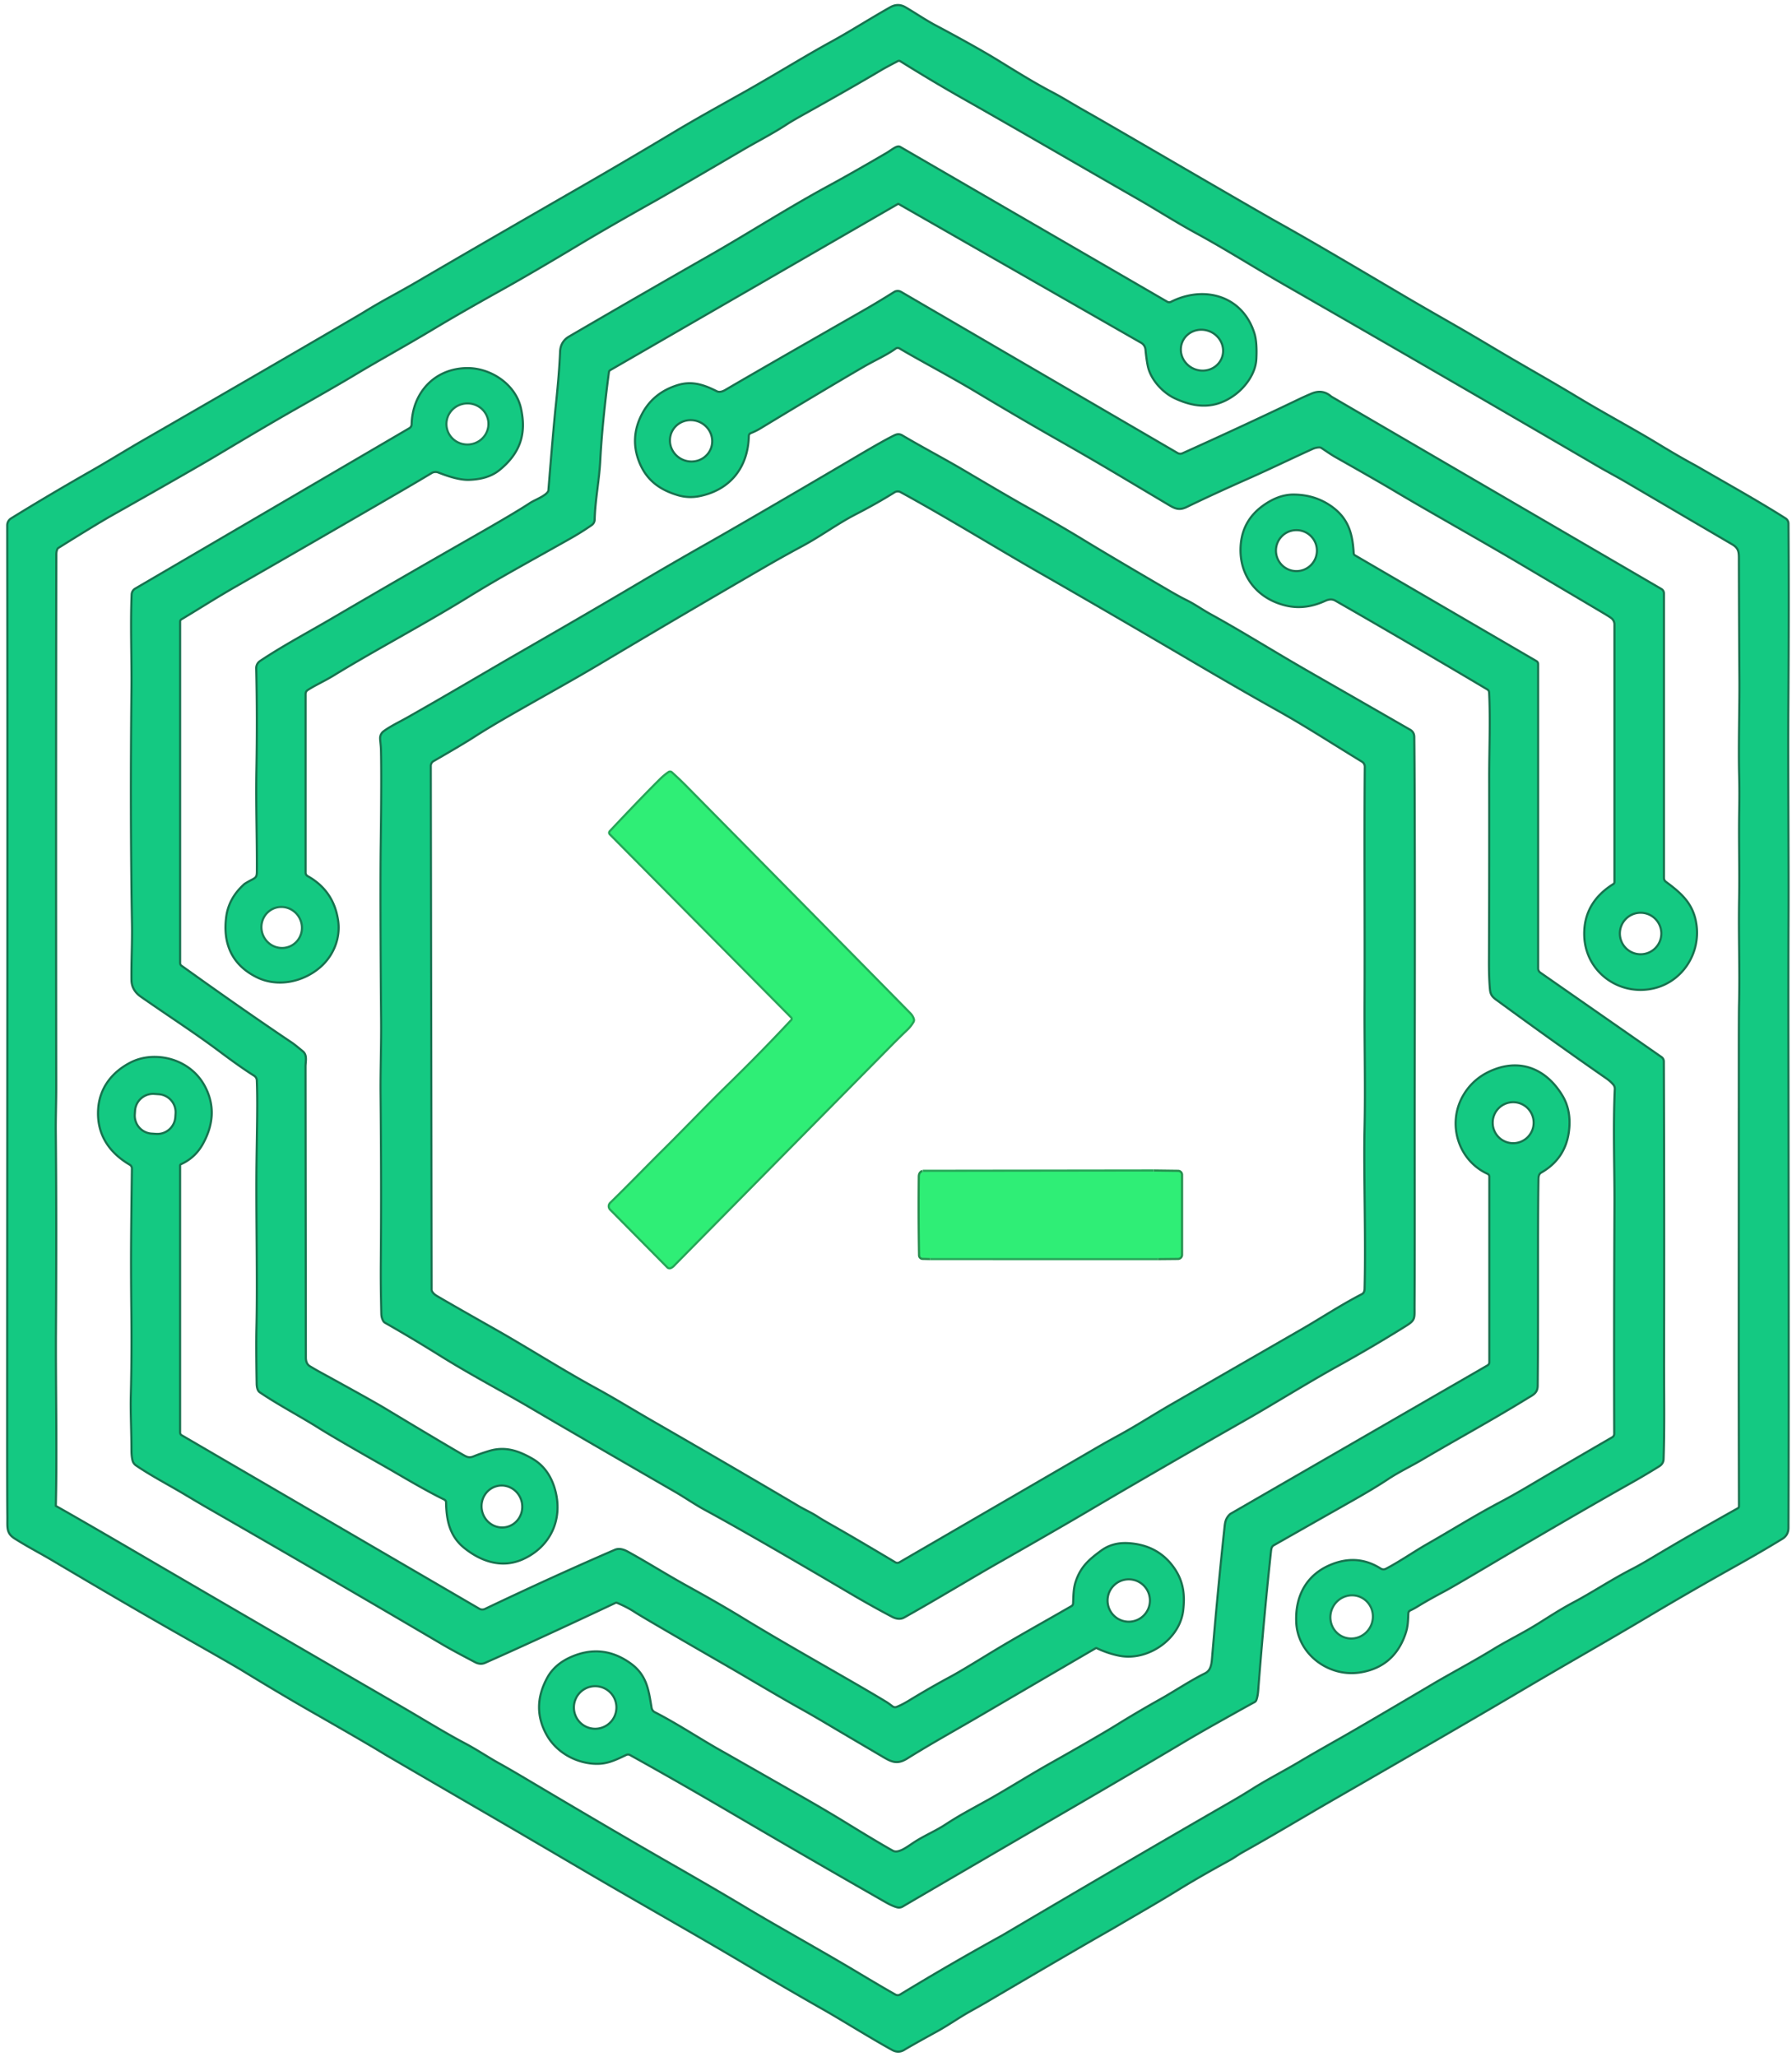
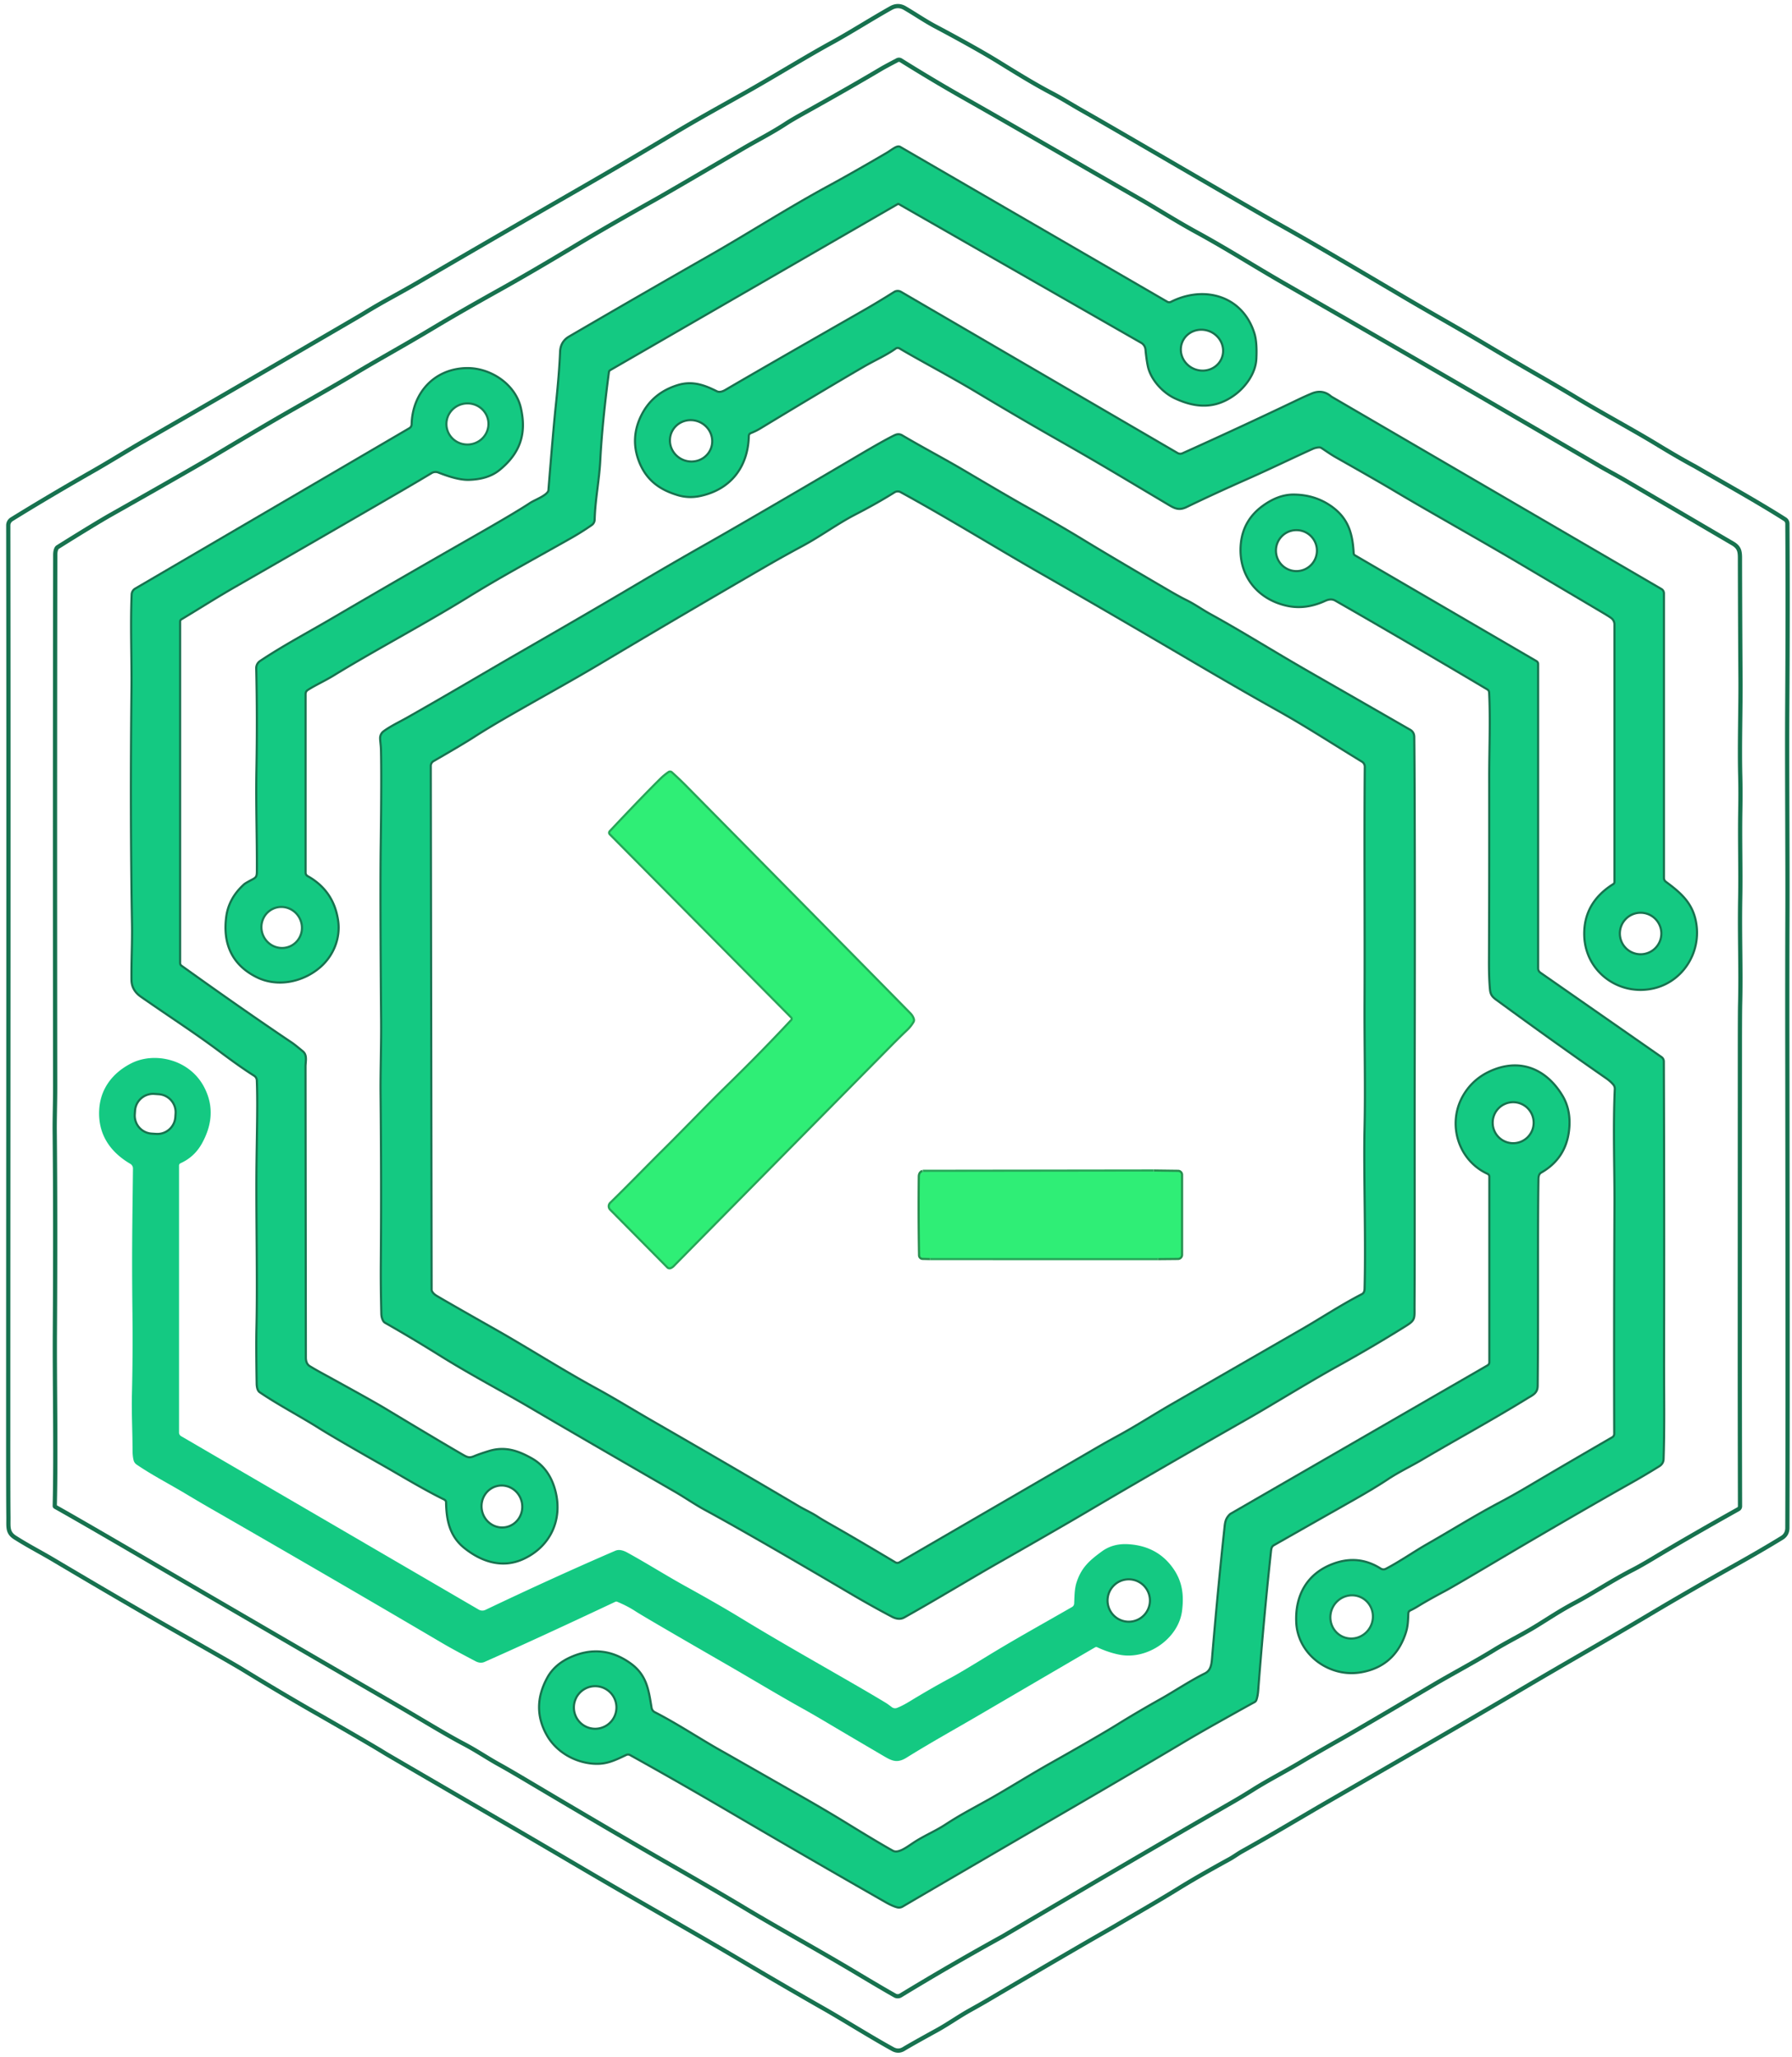
<svg xmlns="http://www.w3.org/2000/svg" version="1.1" viewBox="0.00 0.00 847.00 972.00">
  <g stroke-width="2.00" fill="none" stroke-linecap="butt">
    <path stroke="#17724f" vector-effect="non-scaling-stroke" d="   M 843.68 245.37   Q 834.66 239.62 819.09 230.69   Q 801.06 220.34 801.03 220.32   Q 793.77 216.45 782.92 209.85   C 771.96 203.18 757.90 195.68 744.98 187.86   C 732.19 180.13 719.78 173.30 703.09 163.32   C 688.63 154.68 676.98 148.29 662.97 140.02   C 636.93 124.67 620.41 114.85 602.89 105.08   Q 595.70 101.07 544.92 71.55   Q 519.02 56.49 512.67 52.92   C 506.01 49.17 502.37 46.76 497.09 44.00   C 488.30 39.39 479.98 34.18 471.56 29.00   C 463.15 23.83 450.57 16.96 442.44 12.66   C 437.14 9.86 433.25 7.10 427.70 3.84   Q 424.45 1.94 421.08 3.83   C 411.82 9.03 401.82 15.40 393.35 20.03   C 380.89 26.83 365.91 36.13 351.99 43.95   C 338.63 51.46 329.78 56.28 317.76 63.49   Q 296.32 76.35 273.66 89.39   Q 225.11 117.33 197.27 133.63   Q 193.20 136.01 185.03 140.52   Q 178.09 144.34 172.86 147.55   Q 170.66 148.90 167.47 150.76   Q 113.56 182.20 67.18 208.89   C 60.17 212.93 51.40 218.38 43.74 222.74   Q 22.85 234.65 5.50 245.39   A 3.37 3.37 0.0 0 0 3.91 248.25   C 4.11 390.87 3.90 533.35 3.88 675.25   Q 3.87 707.55 3.98 716.74   C 4.04 721.68 3.40 724.21 7.19 726.60   C 13.76 730.75 19.02 733.39 25.11 737.00   Q 60.44 757.96 85.21 772.01   Q 110.27 786.23 114.49 788.81   Q 133.06 800.17 148.20 808.82   Q 174.52 823.85 182.07 828.53   Q 183.37 829.34 238.77 861.53   Q 247.66 866.70 276.26 883.48   C 302.58 898.93 327.06 912.62 351.76 927.28   Q 371.56 939.04 389.63 949.30   C 398.27 954.21 411.93 962.77 421.97 968.28   Q 424.64 969.74 427.16 968.21   Q 430.92 965.93 442.90 959.35   C 448.03 956.53 453.22 952.84 458.42 949.95   Q 463.58 947.08 466.78 945.20   Q 506.29 921.96 521.51 913.29   Q 526.11 910.67 527.58 909.80   C 534.57 905.66 546.64 898.80 556.73 892.56   Q 566.54 886.50 581.17 878.50   C 583.07 877.46 585.31 875.82 586.93 874.92   C 601.79 866.65 614.97 858.66 628.92 850.62   Q 691.72 814.46 717.18 799.40   C 741.73 784.88 756.82 776.51 779.47 763.02   Q 798.69 751.58 820.08 739.61   Q 832.46 732.69 842.20 726.72   Q 844.80 725.13 844.81 722.00   Q 844.90 696.80 844.91 665.25   Q 844.94 599.65 844.79 494.00   Q 844.74 460.68 844.85 430.63   C 844.94 405.61 844.59 361.56 844.76 334.46   Q 845.08 284.85 844.82 247.43   A 2.46 2.46 0.0 0 0 843.68 245.37" />
    <path stroke="#17724e" vector-effect="non-scaling-stroke" d="   M 26.13 712.04   Q 37.61 718.49 63.65 733.69   Q 126.20 770.19 187.89 805.95   C 199.75 812.82 209.92 819.16 219.31 824.12   C 225.56 827.42 230.19 830.67 236.14 833.95   Q 240.41 836.31 248.77 841.27   Q 291.13 866.43 317.11 881.29   Q 338.50 893.53 352.07 901.67   C 367.03 910.66 387.35 921.85 405.07 932.45   Q 417.30 939.77 423.00 942.97   A 2.68 2.68 0.0 0 0 425.71 942.92   Q 449.26 928.59 473.97 914.97   Q 474.06 914.92 483.05 909.62   Q 538.59 876.87 583.05 851.28   Q 587.35 848.80 592.09 845.81   C 599.36 841.22 607.35 837.17 614.96 832.61   Q 620.03 829.57 633.96 821.68   Q 644.39 815.76 677.61 796.12   C 686.14 791.07 696.34 785.72 706.18 779.69   C 712.18 776.01 719.08 772.63 725.48 768.74   C 731.93 764.81 736.94 761.36 744.17 757.51   C 753.08 752.78 761.77 746.93 771.80 741.78   Q 775.43 739.92 781.43 736.32   Q 798.80 725.93 821.61 713.16   A 1.58 1.57 -14.5 0 0 822.43 711.78   Q 822.32 663.68 822.33 634.50   Q 822.34 586.13 822.37 499.59   Q 822.37 478.74 822.48 474.41   C 822.90 457.52 822.18 443.02 822.52 424.24   C 822.77 410.49 822.30 397.95 822.56 382.91   Q 822.72 374.05 822.53 366.58   C 822.16 351.87 822.74 334.60 822.65 321.14   Q 822.47 294.06 822.40 265.84   C 822.39 261.29 822.73 258.99 818.94 256.78   Q 810.17 251.66 768.74 227.35   C 764.41 224.81 759.86 222.43 755.86 220.10   Q 680.69 176.23 607.07 133.98   C 593.09 125.95 579.57 117.37 565.83 109.88   C 555.68 104.35 546.61 98.50 537.95 93.55   C 509.81 77.45 482.74 61.62 455.32 46.10   Q 440.87 37.92 425.81 28.50   A 1.71 1.70 -42.8 0 0 424.11 28.44   Q 418.09 31.60 416.54 32.53   Q 402.22 41.04 380.06 53.39   Q 374.10 56.71 371.61 58.34   C 364.88 62.76 357.93 66.25 350.96 70.33   Q 315.72 90.96 309.65 94.36   Q 287.69 106.65 272.79 115.59   Q 250.99 128.69 236.04 137.01   Q 217.54 147.31 204.93 154.88   C 190.36 163.62 178.43 170.08 167.03 176.97   Q 159.97 181.23 138.52 193.41   Q 125.61 200.74 102.72 214.45   Q 91.99 220.88 52.60 243.13   Q 45.39 247.20 27.31 258.51   A 1.68 1.67 -2.9 0 0 26.70 259.18   Q 26.11 260.35 26.11 262.25   Q 25.91 371.82 26.07 513.25   C 26.08 520.92 25.80 528.34 25.86 534.76   Q 26.26 575.33 25.94 629.22   C 25.79 654.06 26.50 685.13 25.88 711.59   A 0.50 0.50 0.0 0 0 26.13 712.04" />
    <path stroke="#17724e" vector-effect="non-scaling-stroke" d="   M 145.13 325.69   C 148.36 323.53 153.22 321.36 157.54 318.71   C 176.63 306.99 199.95 294.71 220.68 281.93   C 236.17 272.37 247.61 266.27 269.30 254.04   Q 274.62 251.04 279.41 247.70   A 2.71 2.70 -16.8 0 0 280.56 245.57   C 280.82 235.85 282.72 227.20 283.22 217.46   Q 284.13 199.84 287.31 175.79   A 1.83 1.83 0.0 0 1 288.21 174.45   L 424.15 95.96   A 0.87 0.86 -44.4 0 1 425.00 95.96   L 539.63 161.56   A 4.61 4.59 12.4 0 1 541.92 165.12   Q 542.38 169.90 543.03 172.97   C 544.34 179.13 549.90 185.16 555.49 187.77   C 565.15 192.27 574.27 192.89 583.42 186.13   C 588.33 182.50 593.00 176.22 593.32 169.58   Q 593.70 161.85 592.45 157.77   C 587.06 140.21 569.17 135.26 553.66 143.09   A 2.30 2.28 -43.2 0 1 551.48 143.03   L 425.31 69.88   A 1.32 1.31 51.4 0 0 424.26 69.76   C 423.08 70.02 420.97 71.71 419.30 72.69   Q 402.87 82.29 391.79 88.30   C 372.42 98.80 354.02 110.66 335.01 121.50   Q 303.00 139.76 269.22 159.46   Q 265.43 161.67 265.24 166.23   Q 264.83 176.29 263.20 191.75   Q 262.02 202.85 259.72 231.68   A 2.01 1.98 63.0 0 1 259.46 232.50   C 258.10 234.88 253.05 236.61 250.67 238.18   Q 243.90 242.67 222.75 254.73   Q 189.49 273.71 157.94 292.19   C 145.46 299.50 133.92 305.59 123.19 312.77   A 3.59 3.58 72.5 0 0 121.61 315.82   Q 122.16 338.54 121.71 363.75   C 121.41 380.54 122.01 395.36 121.92 411.75   C 121.91 413.96 121.67 414.90 119.70 415.92   Q 116.33 417.69 115.74 418.21   Q 108.63 424.60 107.45 433.15   C 105.74 445.68 110.01 455.61 121.57 461.33   C 131.27 466.13 143.21 463.56 151.20 456.53   C 157.33 451.14 160.42 443.07 159.35 435.30   Q 157.41 421.26 145.14 414.41   A 2.36 2.35 -75.6 0 1 143.93 412.35   L 143.93 327.92   A 2.67 2.67 0.0 0 1 145.13 325.69" />
    <path stroke="#17724e" vector-effect="non-scaling-stroke" d="   M 338.56 185.32   C 332.53 182.27 327.03 180.42 320.47 182.45   Q 308.89 186.02 303.69 196.26   Q 298.27 206.95 302.49 217.85   C 305.79 226.36 311.78 230.87 320.37 233.47   Q 325.43 235.01 330.68 233.93   C 345.12 230.94 353.10 220.30 353.43 205.99   A 1.97 1.96 -10.2 0 1 354.67 204.21   Q 357.06 203.27 359.06 202.06   Q 389.87 183.40 407.94 172.89   C 413.14 169.86 418.59 167.52 423.06 164.31   A 2.13 2.13 0.0 0 1 425.40 164.21   C 434.92 169.86 448.95 177.19 461.93 184.97   Q 482.50 197.30 499.56 206.99   C 520.98 219.16 528.71 223.93 551.24 237.31   C 554.96 239.52 556.86 240.98 560.62 239.16   Q 572.99 233.16 589.69 225.76   C 600.69 220.88 611.36 215.68 620.19 211.70   Q 621.76 210.99 623.43 210.92   A 2.49 2.46 59.6 0 1 624.89 211.31   C 626.64 212.43 629.22 214.29 631.56 215.61   Q 651.08 226.64 658.79 231.24   C 676.93 242.04 699.47 254.58 717.92 265.49   Q 741.68 279.55 757.88 289.14   Q 760.86 290.90 761.92 291.71   A 4.23 4.23 0.0 0 1 763.58 295.07   L 763.58 416.80   A 1.61 1.60 74.1 0 1 762.83 418.16   Q 749.10 426.73 749.30 441.64   C 749.52 458.76 765.38 470.31 781.56 466.55   C 794.89 463.46 803.37 450.23 801.30 436.68   C 799.86 427.27 794.47 422.52 787.07 417.06   A 2.74 2.71 18.5 0 1 785.97 414.88   L 785.97 280.39   A 1.90 1.88 15.3 0 0 785.03 278.76   L 628.97 187.81   A 0.80 0.24 16.8 0 1 628.88 187.75   Q 625.04 184.33 620.03 186.47   Q 616.61 187.93 614.80 188.80   Q 588.47 201.43 559.11 214.65   A 3.06 3.02 -41.7 0 1 556.34 214.51   L 425.62 138.33   A 2.65 2.62 43.9 0 0 422.90 138.37   Q 414.91 143.38 409.02 146.75   Q 357.64 176.13 343.15 184.65   Q 340.42 186.26 338.56 185.32" />
    <path stroke="#17724e" vector-effect="non-scaling-stroke" d="   M 84.63 293.71   A 1.69 1.68 74.5 0 1 85.44 292.27   C 93.87 287.21 101.98 282.02 110.84 276.94   Q 150.17 254.38 190.42 230.99   Q 197.21 227.04 203.77 223.11   A 4.08 4.05 40.0 0 1 207.33 222.81   C 211.50 224.42 217.08 226.39 221.70 226.24   C 226.74 226.07 231.81 224.99 235.90 221.63   C 245.39 213.84 248.44 204.96 245.70 192.89   C 243.22 181.98 231.74 174.24 220.53 174.44   C 205.45 174.72 195.41 186.06 195.06 200.56   A 2.63 2.63 0.0 0 1 193.77 202.75   L 64.17 278.56   A 2.90 2.89 76.1 0 0 62.73 280.96   C 62.11 295.53 62.80 311.79 62.65 325.33   Q 62.01 384.48 62.89 436.62   C 63.04 445.23 62.56 453.26 62.65 463.07   Q 62.70 467.68 66.89 470.59   C 82.32 481.31 92.56 487.82 104.38 496.68   Q 114.09 503.96 120.38 507.91   A 3.25 3.21 -75.3 0 1 121.89 510.52   C 122.31 520.63 121.96 532.97 121.75 549.50   C 121.46 572.50 122.25 604.27 121.72 627.50   Q 121.52 636.12 121.82 653.75   Q 121.86 655.77 122.46 656.84   A 1.96 1.95 -88.0 0 0 123.08 657.51   C 131.27 663.12 142.52 669.06 150.82 674.30   Q 157.91 678.79 181.94 692.43   C 189.66 696.82 200.49 703.42 210.25 708.19   A 1.95 1.94 -77.6 0 1 211.34 709.91   C 211.49 718.25 213.00 725.66 219.76 731.10   C 227.82 737.56 237.48 740.68 247.12 736.27   C 259.57 730.58 265.56 718.16 262.00 704.54   Q 259.30 694.22 251.19 689.61   C 244.67 685.91 238.59 683.90 231.32 686.12   Q 226.91 687.46 224.14 688.62   C 221.89 689.55 220.77 689.14 218.62 687.90   Q 208.92 682.33 181.77 665.98   Q 175.70 662.32 151.26 648.94   Q 148.87 647.63 146.23 646.04   Q 144.07 644.74 144.06 641.50   Q 144.02 612.68 143.90 504.04   C 143.90 501.88 144.56 499.42 143.44 497.84   A 3.44 3.11 89.5 0 0 142.84 497.19   Q 139.02 494.01 137.80 493.19   Q 114.94 477.84 85.47 456.73   A 2.01 2.00 17.8 0 1 84.63 455.10   L 84.63 293.71" />
    <path stroke="#17724e" vector-effect="non-scaling-stroke" d="   M 423.74 205.83   Q 423.21 206.00 422.07 206.58   Q 416.95 209.18 406.56 215.31   Q 377.64 232.35 354.65 245.68   Q 341.37 253.38 334.39 257.32   Q 318.65 266.23 303.03 275.46   Q 298.74 277.99 294.16 280.70   Q 276.07 291.36 245.91 308.72   C 228.66 318.66 213.34 327.83 192.84 339.45   C 189.23 341.50 184.85 343.55 181.59 345.97   A 3.53 3.52 71.4 0 0 180.17 348.84   C 180.19 350.42 180.52 352.19 180.57 354.08   Q 180.88 367.14 180.46 399.25   Q 180.15 422.08 180.64 481.91   C 180.74 493.61 180.29 507.00 180.38 516.27   Q 180.81 559.26 180.50 597.50   Q 180.42 607.62 180.74 620.76   Q 180.78 622.52 181.56 623.93   A 2.01 2.01 0.0 0 0 182.30 624.67   Q 194.34 631.50 208.15 640.11   C 223.13 649.46 237.54 656.92 251.13 664.92   Q 271.82 677.10 319.66 704.71   C 323.50 706.93 329.24 710.80 333.12 712.89   Q 353.97 724.16 402.17 752.56   Q 412.03 758.36 421.76 763.50   Q 424.89 765.15 427.14 763.89   C 442.94 755.05 457.07 746.34 473.08 737.24   Q 489.35 727.98 504.60 719.14   Q 508.84 716.68 513.02 714.22   Q 544.45 695.64 590.45 669.44   C 600.02 664.00 618.40 652.65 631.81 645.23   Q 648.72 635.88 664.23 626.16   C 668.56 623.45 668.06 623.01 668.08 617.28   C 668.25 583.39 668.10 546.85 668.16 510.78   Q 668.31 425.57 668.15 379.75   Q 668.08 357.83 667.96 348.25   Q 667.94 346.22 666.26 345.26   Q 654.06 338.24 618.57 317.89   C 601.60 308.16 586.88 298.87 571.93 290.66   C 568.01 288.51 564.47 285.93 560.46 283.97   Q 557.37 282.46 551.80 279.21   Q 524.61 263.32 512.88 256.17   Q 499.90 248.25 484.50 239.66   Q 476.79 235.36 456.16 223.16   C 446.14 217.22 436.46 212.21 426.10 206.10   A 2.92 2.92 0.0 0 0 423.74 205.83" />
    <path stroke="#17724e" vector-effect="non-scaling-stroke" d="   M 726.51 313.79   A 1.11 1.10 -74.7 0 0 725.97 312.84   L 640.15 262.83   A 1.70 1.69 -76.4 0 1 639.32 261.46   C 638.84 252.69 637.09 245.67 629.58 240.08   Q 621.74 234.26 611.43 234.21   Q 604.39 234.17 597.15 239.43   Q 588.12 246.00 587.01 256.78   C 585.51 271.32 594.37 282.76 608.52 285.81   Q 617.10 287.65 626.20 283.46   Q 629.14 282.11 631.37 283.39   Q 663.46 301.76 703.26 325.37   A 2.26 2.26 0.0 0 1 704.35 327.19   C 705.00 340.27 704.37 354.68 704.39 367.58   Q 704.44 418.09 704.28 453.50   Q 704.24 462.30 704.76 467.60   C 704.99 469.89 705.79 470.78 707.63 472.12   Q 735.53 492.54 759.40 509.09   Q 761.60 510.62 762.94 512.23   A 3.49 3.48 26.4 0 1 763.75 514.62   C 762.92 532.54 763.67 552.65 763.60 569.15   Q 763.33 631.11 763.48 677.58   A 2.32 2.30 -15.3 0 1 762.33 679.57   Q 740.23 692.35 723.18 702.44   Q 715.49 706.99 709.51 710.15   C 696.99 716.78 687.54 722.79 674.63 730.17   C 668.72 733.55 661.46 738.58 655.23 741.78   A 2.91 2.90 -42.1 0 1 652.34 741.64   Q 642.13 735.14 630.57 739.31   C 618.25 743.76 612.57 753.99 613.19 766.71   C 613.67 776.62 620.41 784.96 629.69 788.44   Q 638.03 791.58 647.02 788.85   Q 659.48 785.08 663.94 771.56   C 664.97 768.44 665.01 765.94 665.16 762.33   A 2.08 2.06 79.3 0 1 666.37 760.54   Q 667.93 759.83 670.07 758.52   Q 674.67 755.68 682.68 751.42   Q 686.77 749.24 706.45 737.56   C 728.82 724.29 755.59 708.81 770.63 700.37   Q 777.35 696.59 783.97 692.47   Q 785.74 691.36 785.80 689.50   C 786.32 673.71 785.99 657.78 786.03 641.17   Q 786.18 572.03 785.92 501.58   A 2.05 2.02 17.8 0 0 785.05 499.92   L 727.77 460.02   A 2.95 2.91 17.7 0 1 726.51 457.62   L 726.51 313.79" />
-     <path stroke="#17724e" vector-effect="non-scaling-stroke" d="   M 84.62 550.79   A 1.22 1.20 78.1 0 1 85.33 549.68   Q 91.87 546.73 95.41 540.39   Q 102.83 527.07 97.04 514.81   Q 93.81 507.95 87.44 503.98   C 79.95 499.31 69.75 498.47 61.86 502.55   C 53.32 506.96 47.66 514.26 46.93 523.78   C 46.04 535.46 51.70 544.18 61.61 549.97   A 2.53 2.52 15.5 0 1 62.85 552.16   C 62.53 580.43 62.27 591.35 62.60 620.58   Q 62.82 640.16 62.35 659.22   C 62.15 667.63 62.63 676.49 62.65 685.32   Q 62.66 688.15 63.15 690.05   A 3.50 3.49 -80.3 0 0 64.57 692.07   C 71.97 697.11 79.90 701.17 87.82 705.91   Q 94.96 710.18 99.81 712.96   Q 157.20 745.92 208.96 776.39   C 214.11 779.42 219.31 782.12 224.74 784.99   Q 227.05 786.21 229.07 785.31   Q 253.11 774.68 290.84 756.91   A 1.09 1.09 0.0 0 1 291.71 756.89   Q 296.61 758.93 300.36 761.39   Q 304.31 763.98 343.01 786.29   C 356.24 793.92 367.03 800.49 379.19 807.27   Q 384.57 810.27 391.21 814.22   Q 398.52 818.57 416.11 828.89   C 421.07 831.80 423.55 833.65 428.54 830.54   C 440.23 823.25 451.03 817.33 463.84 809.83   Q 512.53 781.36 517.60 778.44   A 1.09 1.09 0.0 0 1 518.62 778.40   Q 524.00 780.92 529.27 781.94   C 542.28 784.44 557.12 774.37 558.73 761.01   C 559.60 753.82 558.92 747.44 554.54 741.18   Q 547.09 730.53 533.26 729.70   Q 526.06 729.27 520.82 733.09   C 514.63 737.59 511.02 740.98 508.81 747.86   C 507.82 750.94 507.86 754.69 507.71 757.73   A 2.00 1.98 76.6 0 1 506.71 759.37   C 490.37 768.77 480.21 774.28 466.08 782.93   Q 453.45 790.66 449.35 792.84   Q 440.54 797.54 429.97 803.97   Q 426.57 806.05 423.98 807.05   A 2.54 2.53 -36.3 0 1 421.50 806.68   Q 419.63 805.23 418.48 804.54   C 402.17 794.64 373.23 778.70 350.68 764.91   Q 340.22 758.51 324.68 749.93   C 314.71 744.43 305.61 738.64 296.40 733.60   Q 293.11 731.81 290.81 732.80   Q 261.96 745.25 229.43 760.74   A 3.39 3.37 -42.5 0 1 226.27 760.61   L 85.60 678.64   A 2.00 2.00 0.0 0 1 84.62 676.92   L 84.62 550.79" />
    <path stroke="#17724e" vector-effect="non-scaling-stroke" d="   M 298.06 828.91   Q 320.91 841.58 346.77 856.75   Q 382.76 877.85 418.83 898.43   Q 421.89 900.18 424.10 900.79   A 2.94 2.93 -52.2 0 0 426.38 900.50   Q 452.87 884.99 499.88 857.65   Q 538.47 835.22 558.97 822.99   Q 566.57 818.46 575.74 813.33   Q 591.44 804.53 592.64 803.94   A 1.43 1.40 -3.9 0 0 593.37 803.12   Q 593.99 801.37 594.18 798.88   Q 596.81 764.79 600.19 733.48   C 600.35 731.99 600.45 730.57 601.78 729.80   Q 602.64 729.29 640.07 708.06   Q 649.60 702.65 655.71 698.59   C 660.94 695.12 667.00 692.23 671.70 689.45   C 688.20 679.71 704.92 670.65 721.25 660.59   C 724.27 658.73 726.26 658.10 726.29 654.78   C 726.62 621.74 726.26 579.53 726.66 557.01   Q 726.71 554.53 728.20 553.68   Q 739.43 547.29 741.07 534.55   Q 742.29 525.01 738.09 518.02   C 731.30 506.70 720.13 500.79 706.84 505.68   Q 697.05 509.28 692.05 517.84   C 684.41 530.91 689.65 548.00 703.31 554.23   A 1.95 1.93 12.4 0 1 704.45 555.99   L 704.45 643.72   A 2.19 2.19 0.0 0 1 703.35 645.62   L 581.91 715.73   A 2.09 1.71 -77.3 0 0 581.68 715.91   C 579.48 717.99 579.49 719.90 579.14 723.13   Q 576.39 748.39 573.53 781.84   C 573.19 785.83 573.19 789.48 569.71 791.20   C 563.16 794.42 555.01 799.82 549.02 803.17   Q 538.00 809.34 528.36 815.32   Q 519.55 820.79 496.22 833.94   C 487.46 838.87 475.72 846.20 467.89 850.59   C 458.32 855.94 454.40 857.86 447.01 862.67   C 442.25 865.78 436.77 868.01 431.93 871.24   C 428.60 873.46 424.57 876.54 421.76 874.98   Q 414.80 871.10 400.17 862.10   Q 390.42 856.10 378.54 849.33   Q 342.89 828.99 341.98 828.49   C 331.75 822.86 320.29 815.15 309.24 809.51   A 3.34 3.32 9.1 0 1 307.48 807.09   C 306.08 798.63 305.26 791.79 297.68 786.36   Q 284.70 777.08 270.16 783.43   Q 262.54 786.76 259.10 793.05   Q 251.69 806.62 258.73 819.41   C 263.00 827.16 271.25 832.04 279.87 832.87   C 286.21 833.47 290.09 831.54 295.79 828.83   A 2.51 2.48 46.7 0 1 298.06 828.91" />
    <path stroke="#17724e" vector-effect="non-scaling-stroke" d="   M 558.308 161.565   A 10.56 10.11 -158.3 0 0 564.382 174.863   A 10.56 10.11 -158.3 0 0 577.932 169.375   A 10.56 10.11 -158.3 0 0 571.858 156.077   A 10.56 10.11 -158.3 0 0 558.308 161.565" />
    <path stroke="#187c53" vector-effect="non-scaling-stroke" d="   M 128.491 429.146   A 10.24 10.04 -117.0 0 0 124.194 442.828   A 10.24 10.04 -117.0 0 0 137.789 447.394   A 10.24 10.04 -117.0 0 0 142.086 433.712   A 10.24 10.04 -117.0 0 0 128.491 429.146" />
    <path stroke="#17724e" vector-effect="non-scaling-stroke" d="   M 316.8 204.533   A 10.54 10.25 -159.0 0 0 322.967 217.879   A 10.54 10.25 -159.0 0 0 336.48 212.087   A 10.54 10.25 -159.0 0 0 330.313 198.741   A 10.54 10.25 -159.0 0 0 316.8 204.533" />
    <path stroke="#17724e" vector-effect="non-scaling-stroke" d="   M 785.75 441.12   A 10.31 10.31 0.0 0 0 775.44 430.81   A 10.31 10.31 0.0 0 0 765.13 441.12   A 10.31 10.31 0.0 0 0 775.44 451.43   A 10.31 10.31 0.0 0 0 785.75 441.12" />
    <path stroke="#187c53" vector-effect="non-scaling-stroke" d="   M 231.345 199.485   A 10.44 10.22 -4.7 0 0 220.103 190.154   A 10.44 10.22 -4.7 0 0 210.535 201.195   A 10.44 10.22 -4.7 0 0 221.777 210.526   A 10.44 10.22 -4.7 0 0 231.345 199.485" />
    <path stroke="#17724e" vector-effect="non-scaling-stroke" d="   M 235.151 701.659   A 10.43 10.12 -101.5 0 0 227.313 713.898   A 10.43 10.12 -101.5 0 0 239.309 722.101   A 10.43 10.12 -101.5 0 0 247.147 709.862   A 10.43 10.12 -101.5 0 0 235.151 701.659" />
    <path stroke="#17724f" vector-effect="non-scaling-stroke" d="   M 203.11 361.94   L 203.51 609.47   A 1.89 1.85 32.5 0 0 203.70 610.29   Q 204.37 611.71 206.25 612.82   Q 213.26 616.95 233.48 628.39   C 249.46 637.43 265.63 647.81 282.15 656.80   C 289.98 661.07 299.28 666.78 308.43 672.05   Q 346.85 694.17 377.06 712.02   C 380.50 714.05 383.48 715.29 386.43 717.26   Q 388.05 718.33 393.38 721.36   Q 404.87 727.89 422.91 738.68   A 2.43 2.42 45.1 0 0 425.37 738.69   Q 477.75 708.29 518.07 684.85   Q 523.09 681.93 528.31 679.09   C 537.72 673.96 545.42 668.92 553.82 664.08   Q 565.67 657.26 614.92 628.89   C 625.09 623.04 633.27 617.51 643.94 611.96   Q 645.43 611.19 645.48 609.04   C 646.11 584.78 645.00 553.86 645.46 533.33   C 645.90 513.39 645.38 495.80 645.47 473.23   C 645.62 436.97 645.28 397.19 645.58 362.34   A 3.27 3.26 16.1 0 0 644.02 359.52   C 626.54 348.82 617.45 342.79 603.16 334.80   Q 587.11 325.83 565.24 312.98   Q 522.21 287.70 491.91 270.38   C 471.57 258.76 447.87 244.10 425.92 232.13   A 3.35 3.33 -46.6 0 0 422.53 232.23   Q 414.41 237.33 403.97 242.72   C 395.71 246.98 387.58 252.98 379.17 257.50   Q 369.88 262.50 362.03 267.04   Q 322.18 290.12 285.07 312.24   C 270.59 320.88 260.56 326.30 242.37 336.70   Q 230.69 343.38 223.62 347.96   Q 218.72 351.13 204.67 359.23   A 3.14 3.12 75.1 0 0 203.11 361.94" />
    <path stroke="#17724e" vector-effect="non-scaling-stroke" d="   M 622.96 260.19   A 10.19 10.19 0.0 0 0 612.77 250.00   A 10.19 10.19 0.0 0 0 602.58 260.19   A 10.19 10.19 0.0 0 0 612.77 270.38   A 10.19 10.19 0.0 0 0 622.96 260.19" />
    <path stroke="#187c53" vector-effect="non-scaling-stroke" d="   M 643.526 754.364   A 10.76 10.51 -64.3 0 0 629.39 759.502   A 10.76 10.51 -64.3 0 0 634.194 773.756   A 10.76 10.51 -64.3 0 0 648.33 768.618   A 10.76 10.51 -64.3 0 0 643.526 754.364" />
    <path stroke="#258e4d" vector-effect="non-scaling-stroke" d="   M 436.14 553.75   Q 434.79 554.24 434.77 556.00   Q 434.57 574.75 434.89 593.20   A 1.21 1.21 0.0 0 0 436.07 594.39   L 439.69 594.48" />
    <path stroke="#258e4d" vector-effect="non-scaling-stroke" d="   M 547.25 594.50   L 556.79 594.41   A 1.45 1.44 89.8 0 0 558.22 592.96   L 558.22 555.14   A 1.38 1.37 -89.6 0 0 556.87 553.76   L 545.36 553.61" />
    <path stroke="#26a557" vector-effect="non-scaling-stroke" d="   M 545.36 553.61   L 436.14 553.75" />
    <path stroke="#26a557" vector-effect="non-scaling-stroke" d="   M 547.25 594.50   L 439.69 594.48" />
    <path stroke="#26a557" vector-effect="non-scaling-stroke" d="   M 316.93 598.74   Q 317.61 598.41 318.01 598.01   Q 324.16 591.75 420.58 494.08   Q 425.05 489.56 428.39 486.39   Q 430.16 484.71 431.34 482.69   A 1.23 1.23 0.0 0 0 431.47 481.71   Q 431.08 480.32 429.91 479.13   Q 396.33 444.98 324.00 371.75   Q 320.75 368.46 317.23 365.30   A 0.79 0.78 48.9 0 0 316.26 365.23   Q 314.16 366.66 312.41 368.40   Q 303.64 377.07 288.57 393.10   A 0.58 0.58 0.0 0 0 288.58 393.91   L 374.32 480.48   A 1.33 1.33 0.0 0 1 374.34 482.32   Q 360.04 497.65 344.08 513.20   C 334.71 522.33 324.22 533.36 313.39 544.08   C 305.91 551.48 298.39 559.33 288.77 568.72   A 1.80 1.79 -44.7 0 0 288.75 571.27   L 315.75 598.54   A 1.02 1.01 54.4 0 0 316.93 598.74" />
    <path stroke="#17724e" vector-effect="non-scaling-stroke" d="   M 83.496 526.19   A 9.03 9.03 0.0 0 0 75.101 516.566   L 72.946 516.419   A 9.03 9.03 0.0 0 0 63.323 524.814   L 63.204 526.55   A 9.03 9.03 0.0 0 0 71.599 536.174   L 73.754 536.321   A 9.03 9.03 0.0 0 0 83.377 527.926   L 83.496 526.19" />
    <path stroke="#17724e" vector-effect="non-scaling-stroke" d="   M 544.03 756.31   A 10.52 10.52 0.0 0 0 533.51 745.79   A 10.52 10.52 0.0 0 0 522.99 756.31   A 10.52 10.52 0.0 0 0 533.51 766.83   A 10.52 10.52 0.0 0 0 544.03 756.31" />
    <path stroke="#17724e" vector-effect="non-scaling-stroke" d="   M 725.40 530.52   A 10.19 10.19 0.0 0 0 715.21 520.33   A 10.19 10.19 0.0 0 0 705.02 530.52   A 10.19 10.19 0.0 0 0 715.21 540.71   A 10.19 10.19 0.0 0 0 725.40 530.52" />
    <path stroke="#17724e" vector-effect="non-scaling-stroke" d="   M 291.87 806.85   A 10.56 10.56 0.0 0 0 281.31 796.29   A 10.56 10.56 0.0 0 0 270.75 806.85   A 10.56 10.56 0.0 0 0 281.31 817.41   A 10.56 10.56 0.0 0 0 291.87 806.85" />
  </g>
-   <path fill="#14c982" d="   M 843.68 245.37   A 2.46 2.46 0.0 0 1 844.82 247.43   Q 845.08 284.85 844.76 334.46   C 844.59 361.56 844.94 405.61 844.85 430.63   Q 844.74 460.68 844.79 494.00   Q 844.94 599.65 844.91 665.25   Q 844.90 696.80 844.81 722.00   Q 844.80 725.13 842.20 726.72   Q 832.46 732.69 820.08 739.61   Q 798.69 751.58 779.47 763.02   C 756.82 776.51 741.73 784.88 717.18 799.40   Q 691.72 814.46 628.92 850.62   C 614.97 858.66 601.79 866.65 586.93 874.92   C 585.31 875.82 583.07 877.46 581.17 878.50   Q 566.54 886.50 556.73 892.56   C 546.64 898.80 534.57 905.66 527.58 909.80   Q 526.11 910.67 521.51 913.29   Q 506.29 921.96 466.78 945.20   Q 463.58 947.08 458.42 949.95   C 453.22 952.84 448.03 956.53 442.90 959.35   Q 430.92 965.93 427.16 968.21   Q 424.64 969.74 421.97 968.28   C 411.93 962.77 398.27 954.21 389.63 949.30   Q 371.56 939.04 351.76 927.28   C 327.06 912.62 302.58 898.93 276.26 883.48   Q 247.66 866.70 238.77 861.53   Q 183.37 829.34 182.07 828.53   Q 174.52 823.85 148.20 808.82   Q 133.06 800.17 114.49 788.81   Q 110.27 786.23 85.21 772.01   Q 60.44 757.96 25.11 737.00   C 19.02 733.39 13.76 730.75 7.19 726.60   C 3.40 724.21 4.04 721.68 3.98 716.74   Q 3.87 707.55 3.88 675.25   C 3.90 533.35 4.11 390.87 3.91 248.25   A 3.37 3.37 0.0 0 1 5.50 245.39   Q 22.85 234.65 43.74 222.74   C 51.40 218.38 60.17 212.93 67.18 208.89   Q 113.56 182.20 167.47 150.76   Q 170.66 148.90 172.86 147.55   Q 178.09 144.34 185.03 140.52   Q 193.20 136.01 197.27 133.63   Q 225.11 117.33 273.66 89.39   Q 296.32 76.35 317.76 63.49   C 329.78 56.28 338.63 51.46 351.99 43.95   C 365.91 36.13 380.89 26.83 393.35 20.03   C 401.82 15.40 411.82 9.03 421.08 3.83   Q 424.45 1.94 427.70 3.84   C 433.25 7.10 437.14 9.86 442.44 12.66   C 450.57 16.96 463.15 23.83 471.56 29.00   C 479.98 34.18 488.30 39.39 497.09 44.00   C 502.37 46.76 506.01 49.17 512.67 52.92   Q 519.02 56.49 544.92 71.55   Q 595.70 101.07 602.89 105.08   C 620.41 114.85 636.93 124.67 662.97 140.02   C 676.98 148.29 688.63 154.68 703.09 163.32   C 719.78 173.30 732.19 180.13 744.98 187.86   C 757.90 195.68 771.96 203.18 782.92 209.85   Q 793.77 216.45 801.03 220.32   Q 801.06 220.34 819.09 230.69   Q 834.66 239.62 843.68 245.37   Z   M 26.13 712.04   Q 37.61 718.49 63.65 733.69   Q 126.20 770.19 187.89 805.95   C 199.75 812.82 209.92 819.16 219.31 824.12   C 225.56 827.42 230.19 830.67 236.14 833.95   Q 240.41 836.31 248.77 841.27   Q 291.13 866.43 317.11 881.29   Q 338.50 893.53 352.07 901.67   C 367.03 910.66 387.35 921.85 405.07 932.45   Q 417.30 939.77 423.00 942.97   A 2.68 2.68 0.0 0 0 425.71 942.92   Q 449.26 928.59 473.97 914.97   Q 474.06 914.92 483.05 909.62   Q 538.59 876.87 583.05 851.28   Q 587.35 848.80 592.09 845.81   C 599.36 841.22 607.35 837.17 614.96 832.61   Q 620.03 829.57 633.96 821.68   Q 644.39 815.76 677.61 796.12   C 686.14 791.07 696.34 785.72 706.18 779.69   C 712.18 776.01 719.08 772.63 725.48 768.74   C 731.93 764.81 736.94 761.36 744.17 757.51   C 753.08 752.78 761.77 746.93 771.80 741.78   Q 775.43 739.92 781.43 736.32   Q 798.80 725.93 821.61 713.16   A 1.58 1.57 -14.5 0 0 822.43 711.78   Q 822.32 663.68 822.33 634.50   Q 822.34 586.13 822.37 499.59   Q 822.37 478.74 822.48 474.41   C 822.90 457.52 822.18 443.02 822.52 424.24   C 822.77 410.49 822.30 397.95 822.56 382.91   Q 822.72 374.05 822.53 366.58   C 822.16 351.87 822.74 334.60 822.65 321.14   Q 822.47 294.06 822.40 265.84   C 822.39 261.29 822.73 258.99 818.94 256.78   Q 810.17 251.66 768.74 227.35   C 764.41 224.81 759.86 222.43 755.86 220.10   Q 680.69 176.23 607.07 133.98   C 593.09 125.95 579.57 117.37 565.83 109.88   C 555.68 104.35 546.61 98.50 537.95 93.55   C 509.81 77.45 482.74 61.62 455.32 46.10   Q 440.87 37.92 425.81 28.50   A 1.71 1.70 -42.8 0 0 424.11 28.44   Q 418.09 31.60 416.54 32.53   Q 402.22 41.04 380.06 53.39   Q 374.10 56.71 371.61 58.34   C 364.88 62.76 357.93 66.25 350.96 70.33   Q 315.72 90.96 309.65 94.36   Q 287.69 106.65 272.79 115.59   Q 250.99 128.69 236.04 137.01   Q 217.54 147.31 204.93 154.88   C 190.36 163.62 178.43 170.08 167.03 176.97   Q 159.97 181.23 138.52 193.41   Q 125.61 200.74 102.72 214.45   Q 91.99 220.88 52.60 243.13   Q 45.39 247.20 27.31 258.51   A 1.68 1.67 -2.9 0 0 26.70 259.18   Q 26.11 260.35 26.11 262.25   Q 25.91 371.82 26.07 513.25   C 26.08 520.92 25.80 528.34 25.86 534.76   Q 26.26 575.33 25.94 629.22   C 25.79 654.06 26.50 685.13 25.88 711.59   A 0.50 0.50 0.0 0 0 26.13 712.04   Z" />
  <path fill="#14c982" d="   M 145.13 325.69   A 2.67 2.67 0.0 0 0 143.93 327.92   L 143.93 412.35   A 2.36 2.35 -75.6 0 0 145.14 414.41   Q 157.41 421.26 159.35 435.30   C 160.42 443.07 157.33 451.14 151.20 456.53   C 143.21 463.56 131.27 466.13 121.57 461.33   C 110.01 455.61 105.74 445.68 107.45 433.15   Q 108.63 424.60 115.74 418.21   Q 116.33 417.69 119.70 415.92   C 121.67 414.90 121.91 413.96 121.92 411.75   C 122.01 395.36 121.41 380.54 121.71 363.75   Q 122.16 338.54 121.61 315.82   A 3.59 3.58 72.5 0 1 123.19 312.77   C 133.92 305.59 145.46 299.50 157.94 292.19   Q 189.49 273.71 222.75 254.73   Q 243.90 242.67 250.67 238.18   C 253.05 236.61 258.10 234.88 259.46 232.50   A 2.01 1.98 63.0 0 0 259.72 231.68   Q 262.02 202.85 263.20 191.75   Q 264.83 176.29 265.24 166.23   Q 265.43 161.67 269.22 159.46   Q 303.00 139.76 335.01 121.50   C 354.02 110.66 372.42 98.80 391.79 88.30   Q 402.87 82.29 419.30 72.69   C 420.97 71.71 423.08 70.02 424.26 69.76   A 1.32 1.31 51.4 0 1 425.31 69.88   L 551.48 143.03   A 2.30 2.28 -43.2 0 0 553.66 143.09   C 569.17 135.26 587.06 140.21 592.45 157.77   Q 593.70 161.85 593.32 169.58   C 593.00 176.22 588.33 182.50 583.42 186.13   C 574.27 192.89 565.15 192.27 555.49 187.77   C 549.90 185.16 544.34 179.13 543.03 172.97   Q 542.38 169.90 541.92 165.12   A 4.61 4.59 12.4 0 0 539.63 161.56   L 425.00 95.96   A 0.87 0.86 -44.4 0 0 424.15 95.96   L 288.21 174.45   A 1.83 1.83 0.0 0 0 287.31 175.79   Q 284.13 199.84 283.22 217.46   C 282.72 227.20 280.82 235.85 280.56 245.57   A 2.71 2.70 -16.8 0 1 279.41 247.70   Q 274.62 251.04 269.30 254.04   C 247.61 266.27 236.17 272.37 220.68 281.93   C 199.95 294.71 176.63 306.99 157.54 318.71   C 153.22 321.36 148.36 323.53 145.13 325.69   Z   M 558.308 161.565   A 10.56 10.11 -158.3 0 0 564.382 174.863   A 10.56 10.11 -158.3 0 0 577.932 169.375   A 10.56 10.11 -158.3 0 0 571.858 156.077   A 10.56 10.11 -158.3 0 0 558.308 161.565   Z   M 128.491 429.146   A 10.24 10.04 -117.0 0 0 124.194 442.828   A 10.24 10.04 -117.0 0 0 137.789 447.394   A 10.24 10.04 -117.0 0 0 142.086 433.712   A 10.24 10.04 -117.0 0 0 128.491 429.146   Z" />
  <path fill="#14c982" d="   M 338.56 185.32   Q 340.42 186.26 343.15 184.65   Q 357.64 176.13 409.02 146.75   Q 414.91 143.38 422.90 138.37   A 2.65 2.62 43.9 0 1 425.62 138.33   L 556.34 214.51   A 3.06 3.02 -41.7 0 0 559.11 214.65   Q 588.47 201.43 614.80 188.80   Q 616.61 187.93 620.03 186.47   Q 625.04 184.33 628.88 187.75   A 0.80 0.24 16.8 0 0 628.97 187.81   L 785.03 278.76   A 1.90 1.88 15.3 0 1 785.97 280.39   L 785.97 414.88   A 2.74 2.71 18.5 0 0 787.07 417.06   C 794.47 422.52 799.86 427.27 801.30 436.68   C 803.37 450.23 794.89 463.46 781.56 466.55   C 765.38 470.31 749.52 458.76 749.30 441.64   Q 749.10 426.73 762.83 418.16   A 1.61 1.60 74.1 0 0 763.58 416.80   L 763.58 295.07   A 4.23 4.23 0.0 0 0 761.92 291.71   Q 760.86 290.90 757.88 289.14   Q 741.68 279.55 717.92 265.49   C 699.47 254.58 676.93 242.04 658.79 231.24   Q 651.08 226.64 631.56 215.61   C 629.22 214.29 626.64 212.43 624.89 211.31   A 2.49 2.46 59.6 0 0 623.43 210.92   Q 621.76 210.99 620.19 211.70   C 611.36 215.68 600.69 220.88 589.69 225.76   Q 572.99 233.16 560.62 239.16   C 556.86 240.98 554.96 239.52 551.24 237.31   C 528.71 223.93 520.98 219.16 499.56 206.99   Q 482.50 197.30 461.93 184.97   C 448.95 177.19 434.92 169.86 425.40 164.21   A 2.13 2.13 0.0 0 0 423.06 164.31   C 418.59 167.52 413.14 169.86 407.94 172.89   Q 389.87 183.40 359.06 202.06   Q 357.06 203.27 354.67 204.21   A 1.97 1.96 -10.2 0 0 353.43 205.99   C 353.10 220.30 345.12 230.94 330.68 233.93   Q 325.43 235.01 320.37 233.47   C 311.78 230.87 305.79 226.36 302.49 217.85   Q 298.27 206.95 303.69 196.26   Q 308.89 186.02 320.47 182.45   C 327.03 180.42 332.53 182.27 338.56 185.32   Z   M 316.8 204.533   A 10.54 10.25 -159.0 0 0 322.967 217.879   A 10.54 10.25 -159.0 0 0 336.48 212.087   A 10.54 10.25 -159.0 0 0 330.313 198.741   A 10.54 10.25 -159.0 0 0 316.8 204.533   Z   M 785.75 441.12   A 10.31 10.31 0.0 0 0 775.44 430.81   A 10.31 10.31 0.0 0 0 765.13 441.12   A 10.31 10.31 0.0 0 0 775.44 451.43   A 10.31 10.31 0.0 0 0 785.75 441.12   Z" />
  <path fill="#14c982" d="   M 84.63 293.71   L 84.63 455.10   A 2.01 2.00 17.8 0 0 85.47 456.73   Q 114.94 477.84 137.80 493.19   Q 139.02 494.01 142.84 497.19   A 3.44 3.11 89.5 0 1 143.44 497.84   C 144.56 499.42 143.90 501.88 143.90 504.04   Q 144.02 612.68 144.06 641.50   Q 144.07 644.74 146.23 646.04   Q 148.87 647.63 151.26 648.94   Q 175.70 662.32 181.77 665.98   Q 208.92 682.33 218.62 687.90   C 220.77 689.14 221.89 689.55 224.14 688.62   Q 226.91 687.46 231.32 686.12   C 238.59 683.90 244.67 685.91 251.19 689.61   Q 259.30 694.22 262.00 704.54   C 265.56 718.16 259.57 730.58 247.12 736.27   C 237.48 740.68 227.82 737.56 219.76 731.10   C 213.00 725.66 211.49 718.25 211.34 709.91   A 1.95 1.94 -77.6 0 0 210.25 708.19   C 200.49 703.42 189.66 696.82 181.94 692.43   Q 157.91 678.79 150.82 674.30   C 142.52 669.06 131.27 663.12 123.08 657.51   A 1.96 1.95 -88.0 0 1 122.46 656.84   Q 121.86 655.77 121.82 653.75   Q 121.52 636.12 121.72 627.50   C 122.25 604.27 121.46 572.50 121.75 549.50   C 121.96 532.97 122.31 520.63 121.89 510.52   A 3.25 3.21 -75.3 0 0 120.38 507.91   Q 114.09 503.96 104.38 496.68   C 92.56 487.82 82.32 481.31 66.89 470.59   Q 62.70 467.68 62.65 463.07   C 62.56 453.26 63.04 445.23 62.89 436.62   Q 62.01 384.48 62.65 325.33   C 62.80 311.79 62.11 295.53 62.73 280.96   A 2.90 2.89 76.1 0 1 64.17 278.56   L 193.77 202.75   A 2.63 2.63 0.0 0 0 195.06 200.56   C 195.41 186.06 205.45 174.72 220.53 174.44   C 231.74 174.24 243.22 181.98 245.70 192.89   C 248.44 204.96 245.39 213.84 235.90 221.63   C 231.81 224.99 226.74 226.07 221.70 226.24   C 217.08 226.39 211.50 224.42 207.33 222.81   A 4.08 4.05 40.0 0 0 203.77 223.11   Q 197.21 227.04 190.42 230.99   Q 150.17 254.38 110.84 276.94   C 101.98 282.02 93.87 287.21 85.44 292.27   A 1.69 1.68 74.5 0 0 84.63 293.71   Z   M 231.345 199.485   A 10.44 10.22 -4.7 0 0 220.103 190.154   A 10.44 10.22 -4.7 0 0 210.535 201.195   A 10.44 10.22 -4.7 0 0 221.777 210.526   A 10.44 10.22 -4.7 0 0 231.345 199.485   Z   M 235.151 701.659   A 10.43 10.12 -101.5 0 0 227.313 713.898   A 10.43 10.12 -101.5 0 0 239.309 722.101   A 10.43 10.12 -101.5 0 0 247.147 709.862   A 10.43 10.12 -101.5 0 0 235.151 701.659   Z" />
  <path fill="#14c982" d="   M 423.74 205.83   A 2.92 2.92 0.0 0 1 426.10 206.10   C 436.46 212.21 446.14 217.22 456.16 223.16   Q 476.79 235.36 484.50 239.66   Q 499.90 248.25 512.88 256.17   Q 524.61 263.32 551.80 279.21   Q 557.37 282.46 560.46 283.97   C 564.47 285.93 568.01 288.51 571.93 290.66   C 586.88 298.87 601.60 308.16 618.57 317.89   Q 654.06 338.24 666.26 345.26   Q 667.94 346.22 667.96 348.25   Q 668.08 357.83 668.15 379.75   Q 668.31 425.57 668.16 510.78   C 668.10 546.85 668.25 583.39 668.08 617.28   C 668.06 623.01 668.56 623.45 664.23 626.16   Q 648.72 635.88 631.81 645.23   C 618.40 652.65 600.02 664.00 590.45 669.44   Q 544.45 695.64 513.02 714.22   Q 508.84 716.68 504.60 719.14   Q 489.35 727.98 473.08 737.24   C 457.07 746.34 442.94 755.05 427.14 763.89   Q 424.89 765.15 421.76 763.50   Q 412.03 758.36 402.17 752.56   Q 353.97 724.16 333.12 712.89   C 329.24 710.80 323.50 706.93 319.66 704.71   Q 271.82 677.10 251.13 664.92   C 237.54 656.92 223.13 649.46 208.15 640.11   Q 194.34 631.50 182.30 624.67   A 2.01 2.01 0.0 0 1 181.56 623.93   Q 180.78 622.52 180.74 620.76   Q 180.42 607.62 180.50 597.50   Q 180.81 559.26 180.38 516.27   C 180.29 507.00 180.74 493.61 180.64 481.91   Q 180.15 422.08 180.46 399.25   Q 180.88 367.14 180.57 354.08   C 180.52 352.19 180.19 350.42 180.17 348.84   A 3.53 3.52 71.4 0 1 181.59 345.97   C 184.85 343.55 189.23 341.50 192.84 339.45   C 213.34 327.83 228.66 318.66 245.91 308.72   Q 276.07 291.36 294.16 280.70   Q 298.74 277.99 303.03 275.46   Q 318.65 266.23 334.39 257.32   Q 341.37 253.38 354.65 245.68   Q 377.64 232.35 406.56 215.31   Q 416.95 209.18 422.07 206.58   Q 423.21 206.00 423.74 205.83   Z   M 203.11 361.94   L 203.51 609.47   A 1.89 1.85 32.5 0 0 203.70 610.29   Q 204.37 611.71 206.25 612.82   Q 213.26 616.95 233.48 628.39   C 249.46 637.43 265.63 647.81 282.15 656.80   C 289.98 661.07 299.28 666.78 308.43 672.05   Q 346.85 694.17 377.06 712.02   C 380.50 714.05 383.48 715.29 386.43 717.26   Q 388.05 718.33 393.38 721.36   Q 404.87 727.89 422.91 738.68   A 2.43 2.42 45.1 0 0 425.37 738.69   Q 477.75 708.29 518.07 684.85   Q 523.09 681.93 528.31 679.09   C 537.72 673.96 545.42 668.92 553.82 664.08   Q 565.67 657.26 614.92 628.89   C 625.09 623.04 633.27 617.51 643.94 611.96   Q 645.43 611.19 645.48 609.04   C 646.11 584.78 645.00 553.86 645.46 533.33   C 645.90 513.39 645.38 495.80 645.47 473.23   C 645.62 436.97 645.28 397.19 645.58 362.34   A 3.27 3.26 16.1 0 0 644.02 359.52   C 626.54 348.82 617.45 342.79 603.16 334.80   Q 587.11 325.83 565.24 312.98   Q 522.21 287.70 491.91 270.38   C 471.57 258.76 447.87 244.10 425.92 232.13   A 3.35 3.33 -46.6 0 0 422.53 232.23   Q 414.41 237.33 403.97 242.72   C 395.71 246.98 387.58 252.98 379.17 257.50   Q 369.88 262.50 362.03 267.04   Q 322.18 290.12 285.07 312.24   C 270.59 320.88 260.56 326.30 242.37 336.70   Q 230.69 343.38 223.62 347.96   Q 218.72 351.13 204.67 359.23   A 3.14 3.12 75.1 0 0 203.11 361.94   Z" />
  <path fill="#14c982" d="   M 726.51 313.79   L 726.51 457.62   A 2.95 2.91 17.7 0 0 727.77 460.02   L 785.05 499.92   A 2.05 2.02 17.8 0 1 785.92 501.58   Q 786.18 572.03 786.03 641.17   C 785.99 657.78 786.32 673.71 785.80 689.50   Q 785.74 691.36 783.97 692.47   Q 777.35 696.59 770.63 700.37   C 755.59 708.81 728.82 724.29 706.45 737.56   Q 686.77 749.24 682.68 751.42   Q 674.67 755.68 670.07 758.52   Q 667.93 759.83 666.37 760.54   A 2.08 2.06 79.3 0 0 665.16 762.33   C 665.01 765.94 664.97 768.44 663.94 771.56   Q 659.48 785.08 647.02 788.85   Q 638.03 791.58 629.69 788.44   C 620.41 784.96 613.67 776.62 613.19 766.71   C 612.57 753.99 618.25 743.76 630.57 739.31   Q 642.13 735.14 652.34 741.64   A 2.91 2.90 -42.1 0 0 655.23 741.78   C 661.46 738.58 668.72 733.55 674.63 730.17   C 687.54 722.79 696.99 716.78 709.51 710.15   Q 715.49 706.99 723.18 702.44   Q 740.23 692.35 762.33 679.57   A 2.32 2.30 -15.3 0 0 763.48 677.58   Q 763.33 631.11 763.60 569.15   C 763.67 552.65 762.92 532.54 763.75 514.62   A 3.49 3.48 26.4 0 0 762.94 512.23   Q 761.60 510.62 759.40 509.09   Q 735.53 492.54 707.63 472.12   C 705.79 470.78 704.99 469.89 704.76 467.60   Q 704.24 462.30 704.28 453.50   Q 704.44 418.09 704.39 367.58   C 704.37 354.68 705.00 340.27 704.35 327.19   A 2.26 2.26 0.0 0 0 703.26 325.37   Q 663.46 301.76 631.37 283.39   Q 629.14 282.11 626.20 283.46   Q 617.10 287.65 608.52 285.81   C 594.37 282.76 585.51 271.32 587.01 256.78   Q 588.12 246.00 597.15 239.43   Q 604.39 234.17 611.43 234.21   Q 621.74 234.26 629.58 240.08   C 637.09 245.67 638.84 252.69 639.32 261.46   A 1.70 1.69 -76.4 0 0 640.15 262.83   L 725.97 312.84   A 1.11 1.10 -74.7 0 1 726.51 313.79   Z   M 622.96 260.19   A 10.19 10.19 0.0 0 0 612.77 250.00   A 10.19 10.19 0.0 0 0 602.58 260.19   A 10.19 10.19 0.0 0 0 612.77 270.38   A 10.19 10.19 0.0 0 0 622.96 260.19   Z   M 643.526 754.364   A 10.76 10.51 -64.3 0 0 629.39 759.502   A 10.76 10.51 -64.3 0 0 634.194 773.756   A 10.76 10.51 -64.3 0 0 648.33 768.618   A 10.76 10.51 -64.3 0 0 643.526 754.364   Z" />
  <path fill="#2fee76" d="   M 316.93 598.74   A 1.02 1.01 54.4 0 1 315.75 598.54   L 288.75 571.27   A 1.80 1.79 -44.7 0 1 288.77 568.72   C 298.39 559.33 305.91 551.48 313.39 544.08   C 324.22 533.36 334.71 522.33 344.08 513.20   Q 360.04 497.65 374.34 482.32   A 1.33 1.33 0.0 0 0 374.32 480.48   L 288.58 393.91   A 0.58 0.58 0.0 0 1 288.57 393.10   Q 303.64 377.07 312.41 368.40   Q 314.16 366.66 316.26 365.23   A 0.79 0.78 48.9 0 1 317.23 365.30   Q 320.75 368.46 324.00 371.75   Q 396.33 444.98 429.91 479.13   Q 431.08 480.32 431.47 481.71   A 1.23 1.23 0.0 0 1 431.34 482.69   Q 430.16 484.71 428.39 486.39   Q 425.05 489.56 420.58 494.08   Q 324.16 591.75 318.01 598.01   Q 317.61 598.41 316.93 598.74   Z" />
  <path fill="#14c982" d="   M 84.62 550.79   L 84.62 676.92   A 2.00 2.00 0.0 0 0 85.60 678.64   L 226.27 760.61   A 3.39 3.37 -42.5 0 0 229.43 760.74   Q 261.96 745.25 290.81 732.80   Q 293.11 731.81 296.40 733.60   C 305.61 738.64 314.71 744.43 324.68 749.93   Q 340.22 758.51 350.68 764.91   C 373.23 778.70 402.17 794.64 418.48 804.54   Q 419.63 805.23 421.50 806.68   A 2.54 2.53 -36.3 0 0 423.98 807.05   Q 426.57 806.05 429.97 803.97   Q 440.54 797.54 449.35 792.84   Q 453.45 790.66 466.08 782.93   C 480.21 774.28 490.37 768.77 506.71 759.37   A 2.00 1.98 76.6 0 0 507.71 757.73   C 507.86 754.69 507.82 750.94 508.81 747.86   C 511.02 740.98 514.63 737.59 520.82 733.09   Q 526.06 729.27 533.26 729.70   Q 547.09 730.53 554.54 741.18   C 558.92 747.44 559.60 753.82 558.73 761.01   C 557.12 774.37 542.28 784.44 529.27 781.94   Q 524.00 780.92 518.62 778.40   A 1.09 1.09 0.0 0 0 517.60 778.44   Q 512.53 781.36 463.84 809.83   C 451.03 817.33 440.23 823.25 428.54 830.54   C 423.55 833.65 421.07 831.80 416.11 828.89   Q 398.52 818.57 391.21 814.22   Q 384.57 810.27 379.19 807.27   C 367.03 800.49 356.24 793.92 343.01 786.29   Q 304.31 763.98 300.36 761.39   Q 296.61 758.93 291.71 756.89   A 1.09 1.09 0.0 0 0 290.84 756.91   Q 253.11 774.68 229.07 785.31   Q 227.05 786.21 224.74 784.99   C 219.31 782.12 214.11 779.42 208.96 776.39   Q 157.20 745.92 99.81 712.96   Q 94.96 710.18 87.82 705.91   C 79.90 701.17 71.97 697.11 64.57 692.07   A 3.50 3.49 -80.3 0 1 63.15 690.05   Q 62.66 688.15 62.65 685.32   C 62.63 676.49 62.15 667.63 62.35 659.22   Q 62.82 640.16 62.60 620.58   C 62.27 591.35 62.53 580.43 62.85 552.16   A 2.53 2.52 15.5 0 0 61.61 549.97   C 51.70 544.18 46.04 535.46 46.93 523.78   C 47.66 514.26 53.32 506.96 61.86 502.55   C 69.75 498.47 79.95 499.31 87.44 503.98   Q 93.81 507.95 97.04 514.81   Q 102.83 527.07 95.41 540.39   Q 91.87 546.73 85.33 549.68   A 1.22 1.20 78.1 0 0 84.62 550.79   Z   M 83.496 526.19   A 9.03 9.03 0.0 0 0 75.101 516.566   L 72.946 516.419   A 9.03 9.03 0.0 0 0 63.323 524.814   L 63.204 526.55   A 9.03 9.03 0.0 0 0 71.599 536.174   L 73.754 536.321   A 9.03 9.03 0.0 0 0 83.377 527.926   L 83.496 526.19   Z   M 544.03 756.31   A 10.52 10.52 0.0 0 0 533.51 745.79   A 10.52 10.52 0.0 0 0 522.99 756.31   A 10.52 10.52 0.0 0 0 533.51 766.83   A 10.52 10.52 0.0 0 0 544.03 756.31   Z" />
  <path fill="#14c982" d="   M 298.06 828.91   A 2.51 2.48 46.7 0 0 295.79 828.83   C 290.09 831.54 286.21 833.47 279.87 832.87   C 271.25 832.04 263.00 827.16 258.73 819.41   Q 251.69 806.62 259.10 793.05   Q 262.54 786.76 270.16 783.43   Q 284.70 777.08 297.68 786.36   C 305.26 791.79 306.08 798.63 307.48 807.09   A 3.34 3.32 9.1 0 0 309.24 809.51   C 320.29 815.15 331.75 822.86 341.98 828.49   Q 342.89 828.99 378.54 849.33   Q 390.42 856.10 400.17 862.10   Q 414.80 871.10 421.76 874.98   C 424.57 876.54 428.60 873.46 431.93 871.24   C 436.77 868.01 442.25 865.78 447.01 862.67   C 454.40 857.86 458.32 855.94 467.89 850.59   C 475.72 846.20 487.46 838.87 496.22 833.94   Q 519.55 820.79 528.36 815.32   Q 538.00 809.34 549.02 803.17   C 555.01 799.82 563.16 794.42 569.71 791.20   C 573.19 789.48 573.19 785.83 573.53 781.84   Q 576.39 748.39 579.14 723.13   C 579.49 719.90 579.48 717.99 581.68 715.91   A 2.09 1.71 -77.3 0 1 581.91 715.73   L 703.35 645.62   A 2.19 2.19 0.0 0 0 704.45 643.72   L 704.45 555.99   A 1.95 1.93 12.4 0 0 703.31 554.23   C 689.65 548.00 684.41 530.91 692.05 517.84   Q 697.05 509.28 706.84 505.68   C 720.13 500.79 731.30 506.70 738.09 518.02   Q 742.29 525.01 741.07 534.55   Q 739.43 547.29 728.20 553.68   Q 726.71 554.53 726.66 557.01   C 726.26 579.53 726.62 621.74 726.29 654.78   C 726.26 658.10 724.27 658.73 721.25 660.59   C 704.92 670.65 688.20 679.71 671.70 689.45   C 667.00 692.23 660.94 695.12 655.71 698.59   Q 649.60 702.65 640.07 708.06   Q 602.64 729.29 601.78 729.80   C 600.45 730.57 600.35 731.99 600.19 733.48   Q 596.81 764.79 594.18 798.88   Q 593.99 801.37 593.37 803.12   A 1.43 1.40 -3.9 0 1 592.64 803.94   Q 591.44 804.53 575.74 813.33   Q 566.57 818.46 558.97 822.99   Q 538.47 835.22 499.88 857.65   Q 452.87 884.99 426.38 900.50   A 2.94 2.93 -52.2 0 1 424.10 900.79   Q 421.89 900.18 418.83 898.43   Q 382.76 877.85 346.77 856.75   Q 320.91 841.58 298.06 828.91   Z   M 725.40 530.52   A 10.19 10.19 0.0 0 0 715.21 520.33   A 10.19 10.19 0.0 0 0 705.02 530.52   A 10.19 10.19 0.0 0 0 715.21 540.71   A 10.19 10.19 0.0 0 0 725.40 530.52   Z   M 291.87 806.85   A 10.56 10.56 0.0 0 0 281.31 796.29   A 10.56 10.56 0.0 0 0 270.75 806.85   A 10.56 10.56 0.0 0 0 281.31 817.41   A 10.56 10.56 0.0 0 0 291.87 806.85   Z" />
  <path fill="#2fee76" d="   M 545.36 553.61   L 556.87 553.76   A 1.38 1.37 -89.6 0 1 558.22 555.14   L 558.22 592.96   A 1.45 1.44 89.8 0 1 556.79 594.41   L 547.25 594.50   L 439.69 594.48   L 436.07 594.39   A 1.21 1.21 0.0 0 1 434.89 593.20   Q 434.57 574.75 434.77 556.00   Q 434.79 554.24 436.14 553.75   L 545.36 553.61   Z" />
  <style class="darkreader darkreader--fallback">html, body, body :not(iframe) {
    background-color: #1d1c19 !important;
    border-color: #867a65 !important;
    color: #fffddd !important;
}
div[style*="background-color: rgb(135, 135, 135)"] {
    background-color: #878787 !important;
}</style>
</svg>